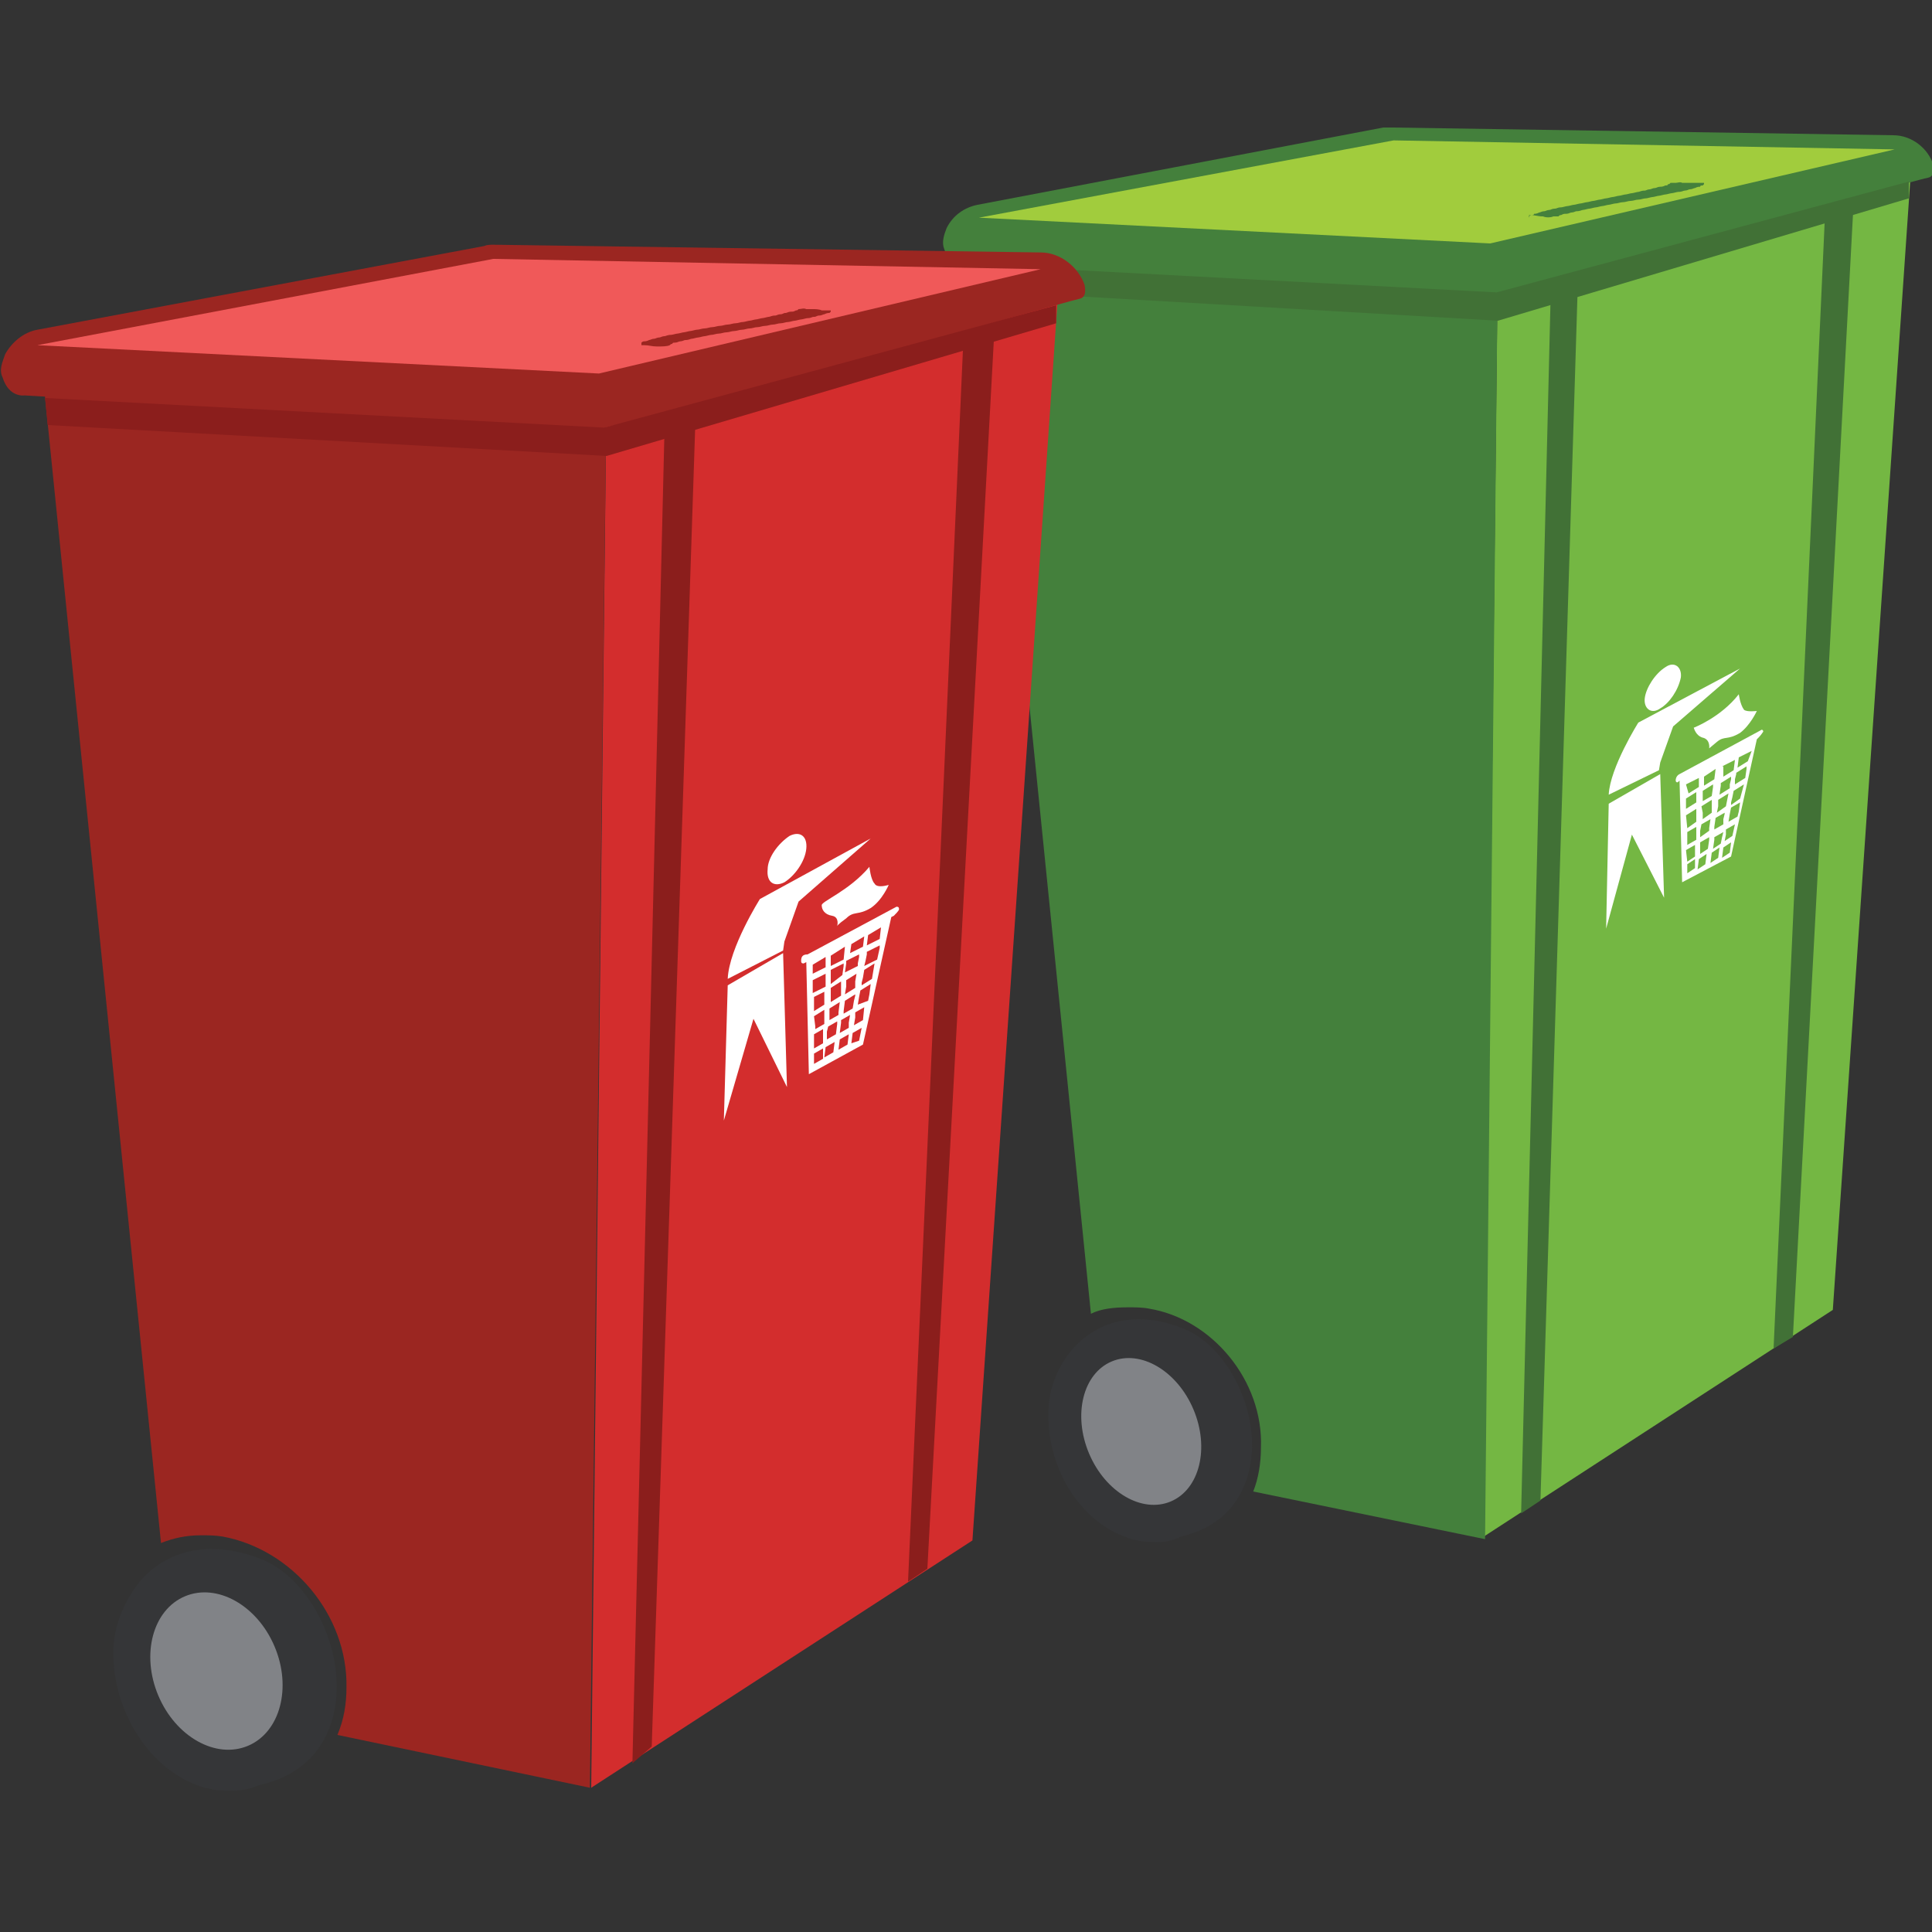
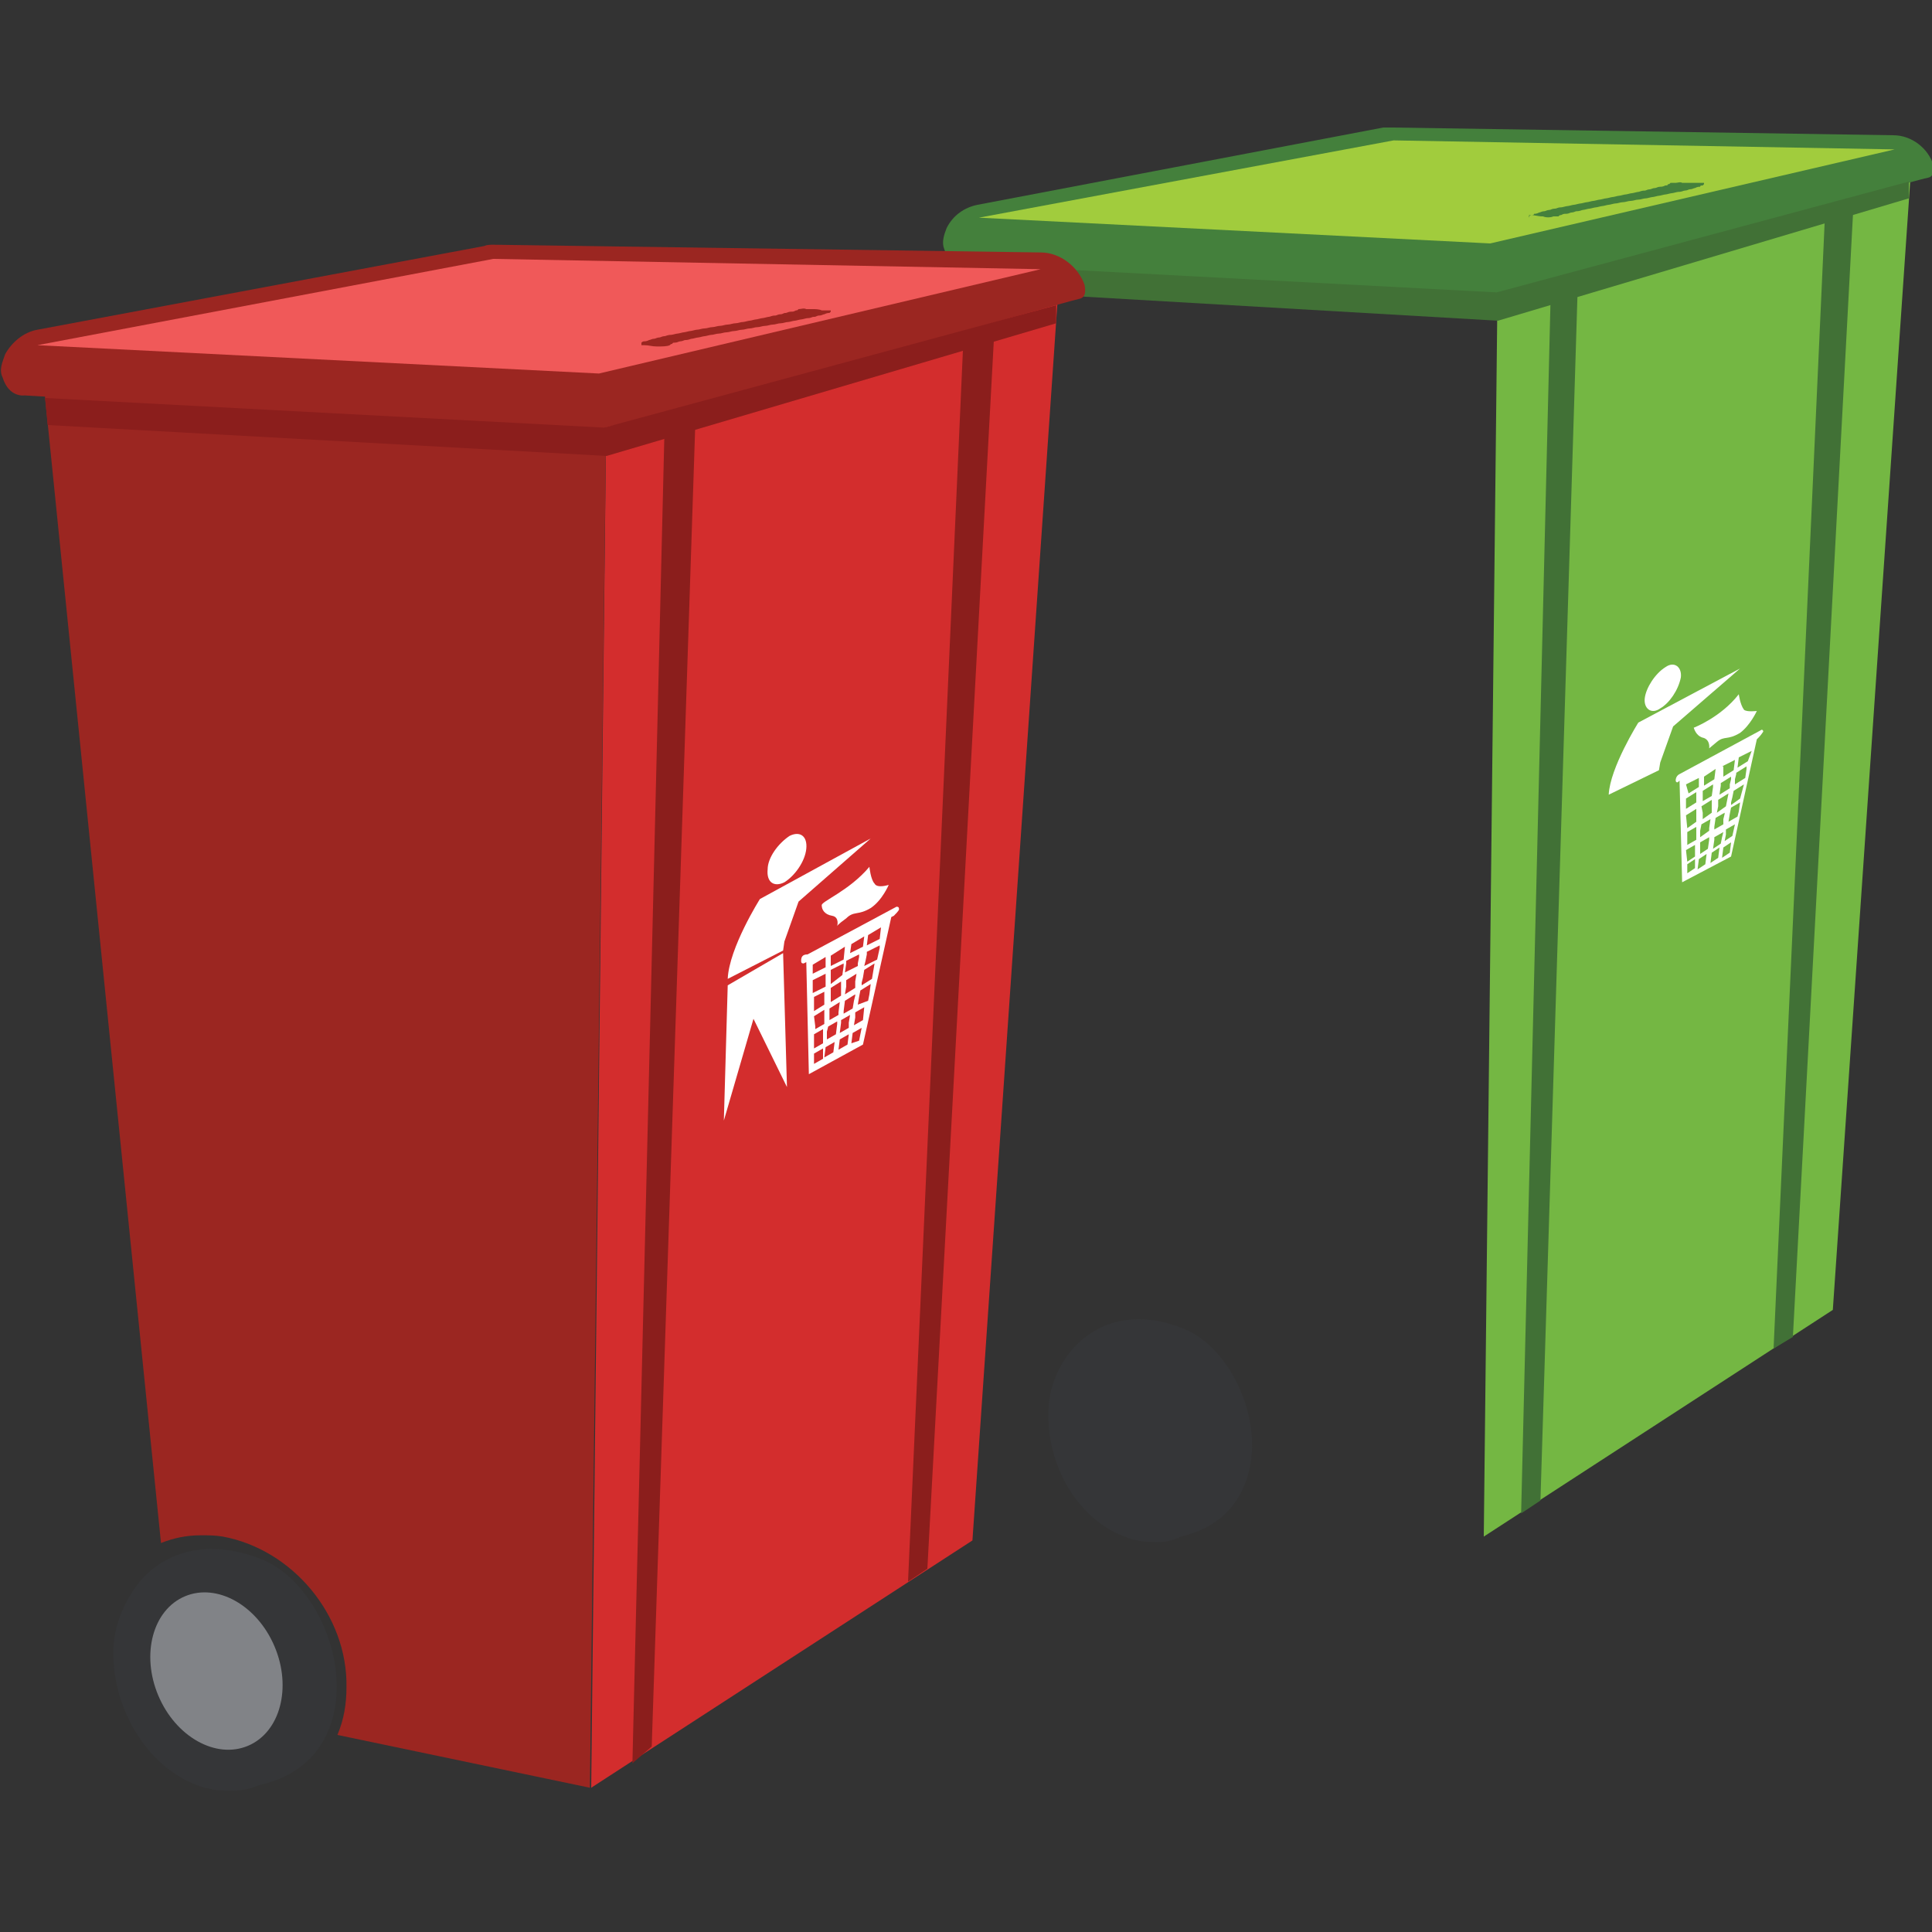
<svg xmlns="http://www.w3.org/2000/svg" version="1.1" id="Layer_1" x="0px" y="0px" viewBox="0 0 150 150" style="enable-background:new 0 0 150 150;" xml:space="preserve">
  <rect x="0" y="0" width="150" height="150" fill="#333333" stroke="none" />
  <style type="text/css">
	.st0{fill:#353638;}
	.st1{fill:#74B743;}
	.st2{fill:#44803C;}
	.st3{fill:#818387;}
	.st4{fill:#A1CC3D;}
	.st5{fill:#FFFFFF;}
	.st6{fill:#417136;}
	.st7{fill:#D32D2D;}
	.st8{fill:#9B2621;}
	.st9{fill:#F05959;}
	.st10{fill:#8B1E1C;}
</style>
  <g>
    <g>
      <path class="st0" d="M92,103.2c-3.1-1.3-6.2-1-8.4,1.2c0,0-2.2,2-2.2,5.3c-0.1,4.4,2.6,8.7,6.5,9.8c0.4,0.1,0.8,0.2,1.2,0.2    c1,0.1,1.8,0,2.6-0.4c1.6-0.4,3.9-1.3,5-4.2C98.4,110.6,95.6,104.7,92,103.2z" />
      <polygon class="st1" points="116.3,19.5 148.5,11.3 142.3,101.7 115.2,119.3   " />
      <g>
-         <path class="st2" d="M116.3,19.5L76.2,18l8.5,84c0.8-0.4,1.8-0.5,2.9-0.5c0.5,0,1.1,0,1.6,0.1c4.9,0.8,8.9,5.6,8.7,10.8     c0,1.2-0.2,2.4-0.6,3.4l18,3.7L116.3,19.5z" />
-       </g>
-       <ellipse transform="matrix(0.921 -0.389 0.389 0.921 -36.251 43.188)" class="st3" cx="88.6" cy="111.2" rx="4.4" ry="5.9" />
+         </g>
      <path class="st2" d="M75.9,15.9c-1,0.2-1.9,0.8-2.4,1.8c-0.2,0.5-0.4,1.1-0.2,1.6c0.4,1.4,1.6,1.3,1.6,1.3s38.5,2.3,40.3,2.4    c1.8,0.1,33.2-9,34.5-9.2c0.4-0.1,0.5-0.5,0.4-1c-0.4-1.3-1.7-2.3-3.1-2.3l-38.9-0.6c-0.2,0-0.5,0-0.7,0L75.9,15.9z" />
      <polygon class="st4" points="76,16.9 115.7,18.9 147.1,11.6 108.2,10.9   " />
      <path class="st2" d="M118.7,16.8C118.7,16.8,118.8,16.8,118.7,16.8c0.1-0.1,0.2-0.1,0.2-0.1c0.1,0,0.2,0,0.2-0.1    c0.1,0,0.2,0,0.4-0.1c0.1,0,0.2-0.1,0.4-0.1c0.1,0,0.2-0.1,0.4-0.1c0.1,0,0.2-0.1,0.4-0.1s0.2-0.1,0.5-0.1c0.1,0,0.4-0.1,0.5-0.1    c0.1,0,0.4-0.1,0.5-0.1c0.1,0,0.4-0.1,0.5-0.1c0.1,0,0.4-0.1,0.5-0.1c0.1,0,0.4-0.1,0.5-0.1c0.1,0,0.4-0.1,0.5-0.1    c0.1,0,0.4-0.1,0.5-0.1c0.1,0,0.4-0.1,0.5-0.1c0.1,0,0.4-0.1,0.5-0.1c0.1,0,0.4-0.1,0.5-0.1c0.1,0,0.4-0.1,0.5-0.1    c0.1,0,0.4-0.1,0.5-0.1c0.1,0,0.2-0.1,0.5-0.1c0.1,0,0.2-0.1,0.4-0.1c0.1,0,0.2-0.1,0.4-0.1c0.1,0,0.2-0.1,0.4-0.1    c0.1,0,0.2,0,0.4-0.1c0.1,0,0.2,0,0.2-0.1c0.1,0,0.1,0,0.2-0.1c0.1,0,0.1,0,0.2,0h0.1c0,0,0,0,0.1,0c0.1,0,0.4-0.1,0.5,0l0,0    c0.1,0,0.2,0,0.4,0c0.2,0,0.5,0,0.7,0c0.1,0,0.2,0,0.4,0h0.1h0.1v0.1c0,0,0,0-0.1,0.1c-0.1,0-0.2,0-0.2,0.1c-0.1,0-0.2,0-0.4,0.1    c-0.1,0-0.2,0.1-0.4,0.1c-0.1,0-0.2,0.1-0.4,0.1c-0.1,0-0.2,0.1-0.5,0.1c-0.1,0-0.4,0.1-0.5,0.1c-0.1,0-0.4,0.1-0.5,0.1    c-0.1,0-0.4,0.1-0.5,0.1c-0.1,0-0.4,0.1-0.5,0.1c-0.1,0-0.4,0.1-0.5,0.1c-0.2,0-0.4,0.1-0.6,0.1c-0.2,0-0.4,0.1-0.6,0.1    c-0.2,0-0.4,0.1-0.6,0.1c-0.2,0-0.4,0.1-0.6,0.1c-0.1,0-0.4,0.1-0.5,0.1c-0.1,0-0.4,0.1-0.5,0.1c-0.1,0-0.4,0.1-0.5,0.1    c-0.1,0-0.4,0.1-0.5,0.1c-0.1,0-0.4,0.1-0.5,0.1c-0.1,0-0.2,0.1-0.5,0.1c-0.1,0-0.2,0.1-0.4,0.1c-0.1,0-0.2,0.1-0.4,0.1    s-0.2,0-0.4,0.1c-0.1,0-0.1,0-0.2,0.1c-0.1,0-0.1,0-0.2,0h-0.1h-0.1l0,0c-0.2,0.1-0.6,0.1-0.8,0h-0.1c-0.2,0-0.6-0.1-0.8-0.1    c-0.1,0-0.1,0-0.2,0C118.8,16.9,118.7,16.9,118.7,16.8z" />
      <g>
        <path class="st5" d="M135.1,51.9l-7.9,4.2c0,0-2.2,3.5-2.3,5.6l3.9-1.9l0.1-0.6l1-2.8L135.1,51.9z" />
-         <polygon class="st5" points="124.9,62.4 124.7,72.1 126.7,64.8 129.2,69.7 128.9,60.1    " />
        <path class="st5" d="M127.7,54.2c-0.1,0.8,0.5,1.3,1.2,0.8c0.7-0.4,1.4-1.4,1.6-2.4c0.1-0.8-0.5-1.3-1.2-0.8     C128.5,52.3,127.8,53.4,127.7,54.2z" />
        <path class="st5" d="M135,53.9c0,0,0.1,0.8,0.4,1.2c0.2,0.2,1,0.1,1,0.1s-0.5,1.1-1.3,1.7c-1,0.6-1.2,0.2-1.8,0.7     c-0.6,0.5-0.6,0.5-0.6,0.5s0.1-0.6-0.4-0.8c-0.5-0.1-0.7-0.5-0.8-0.8C131.5,56.5,133.6,55.7,135,53.9z" />
        <path class="st5" d="M130.1,60.6L130.1,60.6c0,0.1,0.1,0.2,0.2,0.1l0.1-0.1l0.2,7.9l3.8-2l2-9.1l0.1-0.1c0.1-0.1,0.2-0.2,0.4-0.5     l0,0c0-0.1-0.1-0.2-0.2-0.1l-6.3,3.4C130.2,60.2,130.1,60.4,130.1,60.6z M133.2,59.7l-0.1,0.8l-0.8,0.5v-0.7L133.2,59.7z      M133.7,59.5l1-0.5l-0.1,0.8l-0.8,0.5V59.5z M135.7,59.1l-0.8,0.5l0.1-0.8l1-0.5L135.7,59.1z M135.5,60.4l-0.8,0.5v-0.4l0.1-0.4     V60l0.8-0.5v0.2L135.5,60.4z M135.1,62l-0.7,0.5v-0.2l0,0l0.1-0.4l0.1-0.5l0.8-0.5L135.1,62z M134.9,63.4l-0.7,0.4l0.1-0.6     l0.1-0.5l0.7-0.4l-0.1,0.7L134.9,63.4z M134.5,64.9l-0.6,0.4l0.1-0.5v-0.2v-0.2l0.7-0.4L134.5,64.9z M133.7,66.6l0.1-0.8l0.6-0.4     l-0.1,0.8L133.7,66.6z M134.3,61.2l-0.8,0.5l0.1-0.7v-0.2l0.8-0.5v0.2l-0.1,0.4V61.2z M134,62.6l-0.7,0.5l0.1-0.5v-0.1v-0.4     l0.8-0.5l-0.1,0.5L134,62.6z M133.8,64l-0.7,0.4v-0.2l0.1-0.7l0.7-0.4v0.1l-0.1,0.4V64z M133.6,65.5l-0.6,0.4l0.1-0.7v-0.2     l0.7-0.4l-0.1,0.4L133.6,65.5z M132.8,67l0.1-0.8l0.6-0.4l-0.1,0.8L132.8,67z M131.9,66.7l0.6-0.4l-0.1,0.8l-0.6,0.4L131.9,66.7z      M132,65.4l0.7-0.4v0.2l-0.1,0.7l-0.6,0.4v-0.5V65.4z M132.1,64l0.7-0.4l-0.1,0.7v0.2L132,65v-0.5L132.1,64L132.1,64z      M132.1,62.6l0.8-0.5v0.4v0.1v0.5l-0.7,0.5v-0.5L132.1,62.6z M132.2,62.2V62v-0.4v-0.2l0.8-0.5v0.2l-0.1,0.7L132.2,62.2z      M131,67.1l0.6-0.4v0.7l-0.6,0.4V67.1z M130.9,66l0.7-0.4v0.2v0.2v0.5l-0.6,0.4L130.9,66z M131,64.6l0.7-0.4v0.5v0.5l-0.7,0.4     v-0.2V64.6z M130.9,63.3l0.8-0.5v0.5v0.4l0,0v0.1l-0.7,0.5L130.9,63.3z M130.9,62l0.8-0.5v0.2v0.4v0.2l-0.8,0.5v-0.6V62z      M130.9,60.9l1-0.5v0.7l-0.8,0.5L130.9,60.9z" />
      </g>
      <polygon class="st6" points="76.5,20.6 76.7,22.6 116.3,24.9 148.2,15.4 148.2,14.1 116.2,22.7   " />
      <polygon class="st6" points="120.4,22.6 118.1,117.5 119.6,116.5 122.5,22.1   " />
      <polygon class="st6" points="141.7,16.5 137.7,104.7 139.2,103.8 143.9,16   " />
    </g>
    <g>
      <path class="st0" d="M20.4,121.1c-3.4-1.4-6.8-1.1-9.2,1.3c0,0-2.3,2.3-2.4,5.7c-0.1,4.8,2.9,9.5,7.1,10.7    c0.5,0.1,0.8,0.2,1.3,0.2c1.1,0.1,2,0,2.9-0.4c1.8-0.4,4.3-1.4,5.5-4.5C27.4,129.3,24.5,122.8,20.4,121.1z" />
      <polygon class="st7" points="47.1,29.6 82.3,20.6 75.5,119.6 45.9,138.8   " />
      <g>
        <path class="st8" d="M47.1,29.6L3.2,27.9l9.3,91.9c1-0.4,2-0.6,3.1-0.6c0.6,0,1.1,0,1.7,0.1c5.4,1,9.7,6.1,9.6,11.7     c0,1.3-0.2,2.5-0.7,3.7l19.6,4.1L47.1,29.6z" />
      </g>
      <ellipse transform="matrix(0.921 -0.389 0.389 0.921 -49.16 16.73)" class="st3" cx="16.8" cy="129.8" rx="4.9" ry="6.3" />
      <path class="st8" d="M2.9,25.6c-1.1,0.2-2,1-2.5,1.9c-0.2,0.6-0.5,1.2-0.2,1.8c0.5,1.6,1.7,1.4,1.7,1.4s42.3,2.5,44.2,2.6    c1.9,0.1,36.3-9.8,37.7-10.1c0.5-0.1,0.5-0.6,0.4-1.1c-0.5-1.4-1.9-2.5-3.4-2.5l-42.5-0.6c-0.2,0-0.5,0-0.7,0.1L2.9,25.6z" />
      <polygon class="st9" points="2.9,26.8 46.5,29 80.8,20.9 38.3,20.1   " />
      <path class="st8" d="M49.8,26.6L49.8,26.6c0.1-0.1,0.2-0.1,0.2-0.1c0.1,0,0.2,0,0.4-0.1c0.1,0,0.2-0.1,0.4-0.1    c0.1,0,0.2-0.1,0.4-0.1c0.1,0,0.2-0.1,0.4-0.1c0.1,0,0.2-0.1,0.5-0.1c0.1,0,0.4-0.1,0.5-0.1c0.1,0,0.4-0.1,0.5-0.1    c0.1,0,0.4-0.1,0.5-0.1c0.1,0,0.4-0.1,0.5-0.1c0.2,0,0.4-0.1,0.6-0.1c0.2,0,0.4-0.1,0.6-0.1s0.4-0.1,0.6-0.1    c0.2,0,0.4-0.1,0.6-0.1c0.2,0,0.4-0.1,0.6-0.1s0.4-0.1,0.6-0.1c0.1,0,0.4-0.1,0.5-0.1c0.1,0,0.4-0.1,0.5-0.1    c0.1,0,0.4-0.1,0.5-0.1c0.1,0,0.4-0.1,0.5-0.1c0.1,0,0.2-0.1,0.5-0.1c0.1,0,0.2-0.1,0.4-0.1s0.2-0.1,0.4-0.1    c0.1,0,0.2-0.1,0.4-0.1s0.2,0,0.4-0.1c0.1,0,0.1,0,0.2-0.1c0.1,0,0.1,0,0.2,0h0.1H62c0.2,0,0.4-0.1,0.6,0l0,0c0.1,0,0.4,0,0.5,0    c0.2,0,0.5,0,0.7,0.1c0.1,0,0.2,0,0.4,0c0.1,0,0.1,0,0.2,0h0.1v0.1c0,0,0,0-0.1,0.1c-0.1,0-0.2,0-0.4,0.1c-0.1,0-0.2,0.1-0.4,0.1    s-0.2,0.1-0.4,0.1s-0.2,0.1-0.5,0.1c-0.1,0-0.4,0.1-0.5,0.1c-0.1,0-0.4,0.1-0.5,0.1c-0.1,0-0.4,0.1-0.5,0.1    c-0.2,0-0.4,0.1-0.6,0.1c-0.2,0-0.4,0.1-0.6,0.1c-0.2,0-0.4,0.1-0.6,0.1s-0.4,0.1-0.6,0.1c-0.2,0-0.4,0.1-0.6,0.1    c-0.2,0-0.4,0.1-0.6,0.1s-0.4,0.1-0.6,0.1c-0.2,0-0.4,0.1-0.6,0.1s-0.4,0.1-0.6,0.1s-0.4,0.1-0.6,0.1c-0.1,0-0.4,0.1-0.5,0.1    c-0.1,0-0.4,0.1-0.5,0.1c-0.1,0-0.4,0.1-0.5,0.1c-0.1,0-0.2,0.1-0.5,0.1c-0.1,0-0.2,0.1-0.4,0.1c-0.1,0-0.2,0.1-0.4,0.1    c-0.1,0-0.2,0-0.2,0.1c-0.1,0-0.1,0-0.2,0.1h-0.1H52l0,0c-0.2,0.1-0.6,0.1-1,0.1H51c-0.4,0-0.6-0.1-1-0.1c-0.1,0-0.2,0-0.2,0    C49.8,26.7,49.8,26.7,49.8,26.6z" />
      <g>
        <path class="st5" d="M67.6,65.1L59,69.8c0,0-2.4,3.8-2.5,6.2l4.3-2.2l0.1-0.7L62,70L67.6,65.1z" />
        <polygon class="st5" points="56.5,76.5 56.2,87 58.5,79.1 61.1,84.4 60.8,74    " />
        <path class="st5" d="M59.6,67.5c-0.1,1,0.5,1.4,1.3,1c0.8-0.5,1.6-1.6,1.7-2.6c0.1-1-0.5-1.4-1.3-1     C60.4,65.5,59.6,66.6,59.6,67.5z" />
        <path class="st5" d="M67.5,67.3c0,0,0.1,1,0.4,1.3c0.2,0.4,1.1,0.1,1.1,0.1s-0.5,1.2-1.4,1.8c-1,0.6-1.3,0.2-1.9,0.8     C65,71.8,65,71.9,65,71.9s0.2-0.7-0.4-0.8c-0.6-0.1-0.8-0.5-0.8-0.8C63.7,70,65.9,69.2,67.5,67.3z" />
        <path class="st5" d="M62.2,74.6L62.2,74.6c0,0.2,0.1,0.2,0.2,0.2l0.2-0.1l0.2,8.7l4.2-2.3l2.2-9.9l0.2-0.1     c0.1-0.1,0.4-0.4,0.4-0.5l0,0c0-0.2-0.1-0.2-0.2-0.2l-6.9,3.7C62.3,74.1,62.2,74.3,62.2,74.6z M65.6,73.5l-0.1,1l-1,0.5v-0.8     L65.6,73.5z M66.1,73.3l1-0.6l-0.1,0.8l-1,0.5L66.1,73.3z M68.3,72.9l-1,0.5l0.1-0.8l1-0.6L68.3,72.9z M68.1,74.5l-1,0.5l0.1-0.4     l0.1-0.5v-0.2l1-0.5v0.2L68.1,74.5z M67.7,76l-0.8,0.5v-0.2l0,0l0.1-0.4l0.1-0.6l0.8-0.5L67.7,76z M67.4,77.7L66.6,78l0.1-0.6     l0.1-0.5l0.8-0.5l-0.1,0.8L67.4,77.7z M67,79.2l-0.7,0.4l0.1-0.6v-0.2v-0.2l0.7-0.4L67,79.2z M66.1,81l0.1-0.8l0.7-0.4l-0.2,1     L66.1,81z M66.6,75l-1,0.5l0.1-0.7v-0.2l1-0.5v0.2l-0.1,0.5V75z M66.4,76.7l-0.8,0.5l0.1-0.6v-0.1v-0.4l0.8-0.5l-0.1,0.6V76.7z      M66.2,78.3l-0.7,0.4v-0.2l0.1-0.8l0.8-0.5v0.1l-0.1,0.4L66.2,78.3z M65.9,79.8l-0.7,0.4l0.1-0.8v-0.2l0.7-0.4l-0.1,0.6V79.8z      M65.1,81.5l0.1-0.8l0.7-0.4l-0.1,0.8L65.1,81.5z M64.1,81.3l0.7-0.4l-0.1,0.8L64,82.1L64.1,81.3z M64.3,79.7l0.7-0.4v0.2     l-0.1,0.8l-0.7,0.4v-0.6L64.3,79.7z M64.4,78.3l0.8-0.5l-0.1,0.8v0.2l-0.7,0.4v-0.6L64.4,78.3L64.4,78.3z M64.5,76.7l0.8-0.5v0.4     v0.1v0.6l-0.8,0.5v-0.6V76.7z M64.5,76.4V76v-0.5v-0.2l1-0.5V75l-0.1,0.7L64.5,76.4z M63.2,81.8l0.7-0.4v0.8l-0.7,0.4V81.8z      M63.2,80.3l0.7-0.4v0.2v0.2V81l-0.7,0.4V80.3z M63.2,78.9l0.8-0.5v0.5v0.6l-0.7,0.4v-0.2L63.2,78.9z M63.2,77.4L64,77v0.5v0.4     l0,0V78l-0.8,0.5V77.4z M63.1,76.1l1-0.5v0.2v0.4v0.4l-1,0.5v-0.7V76.1z M63.1,74.9l1-0.6v0.8l-1,0.5V74.9z" />
      </g>
      <polygon class="st10" points="3.5,30.9 3.7,33 47.1,35.4 82,25.1 82,23.7 46.9,33.2   " />
      <polygon class="st10" points="51.6,33 49.1,136.9 50.6,135.6 54,32.4   " />
      <polygon class="st10" points="74.8,26.3 70.5,122.8 72,121.8 77.2,25.7   " />
    </g>
  </g>
</svg>